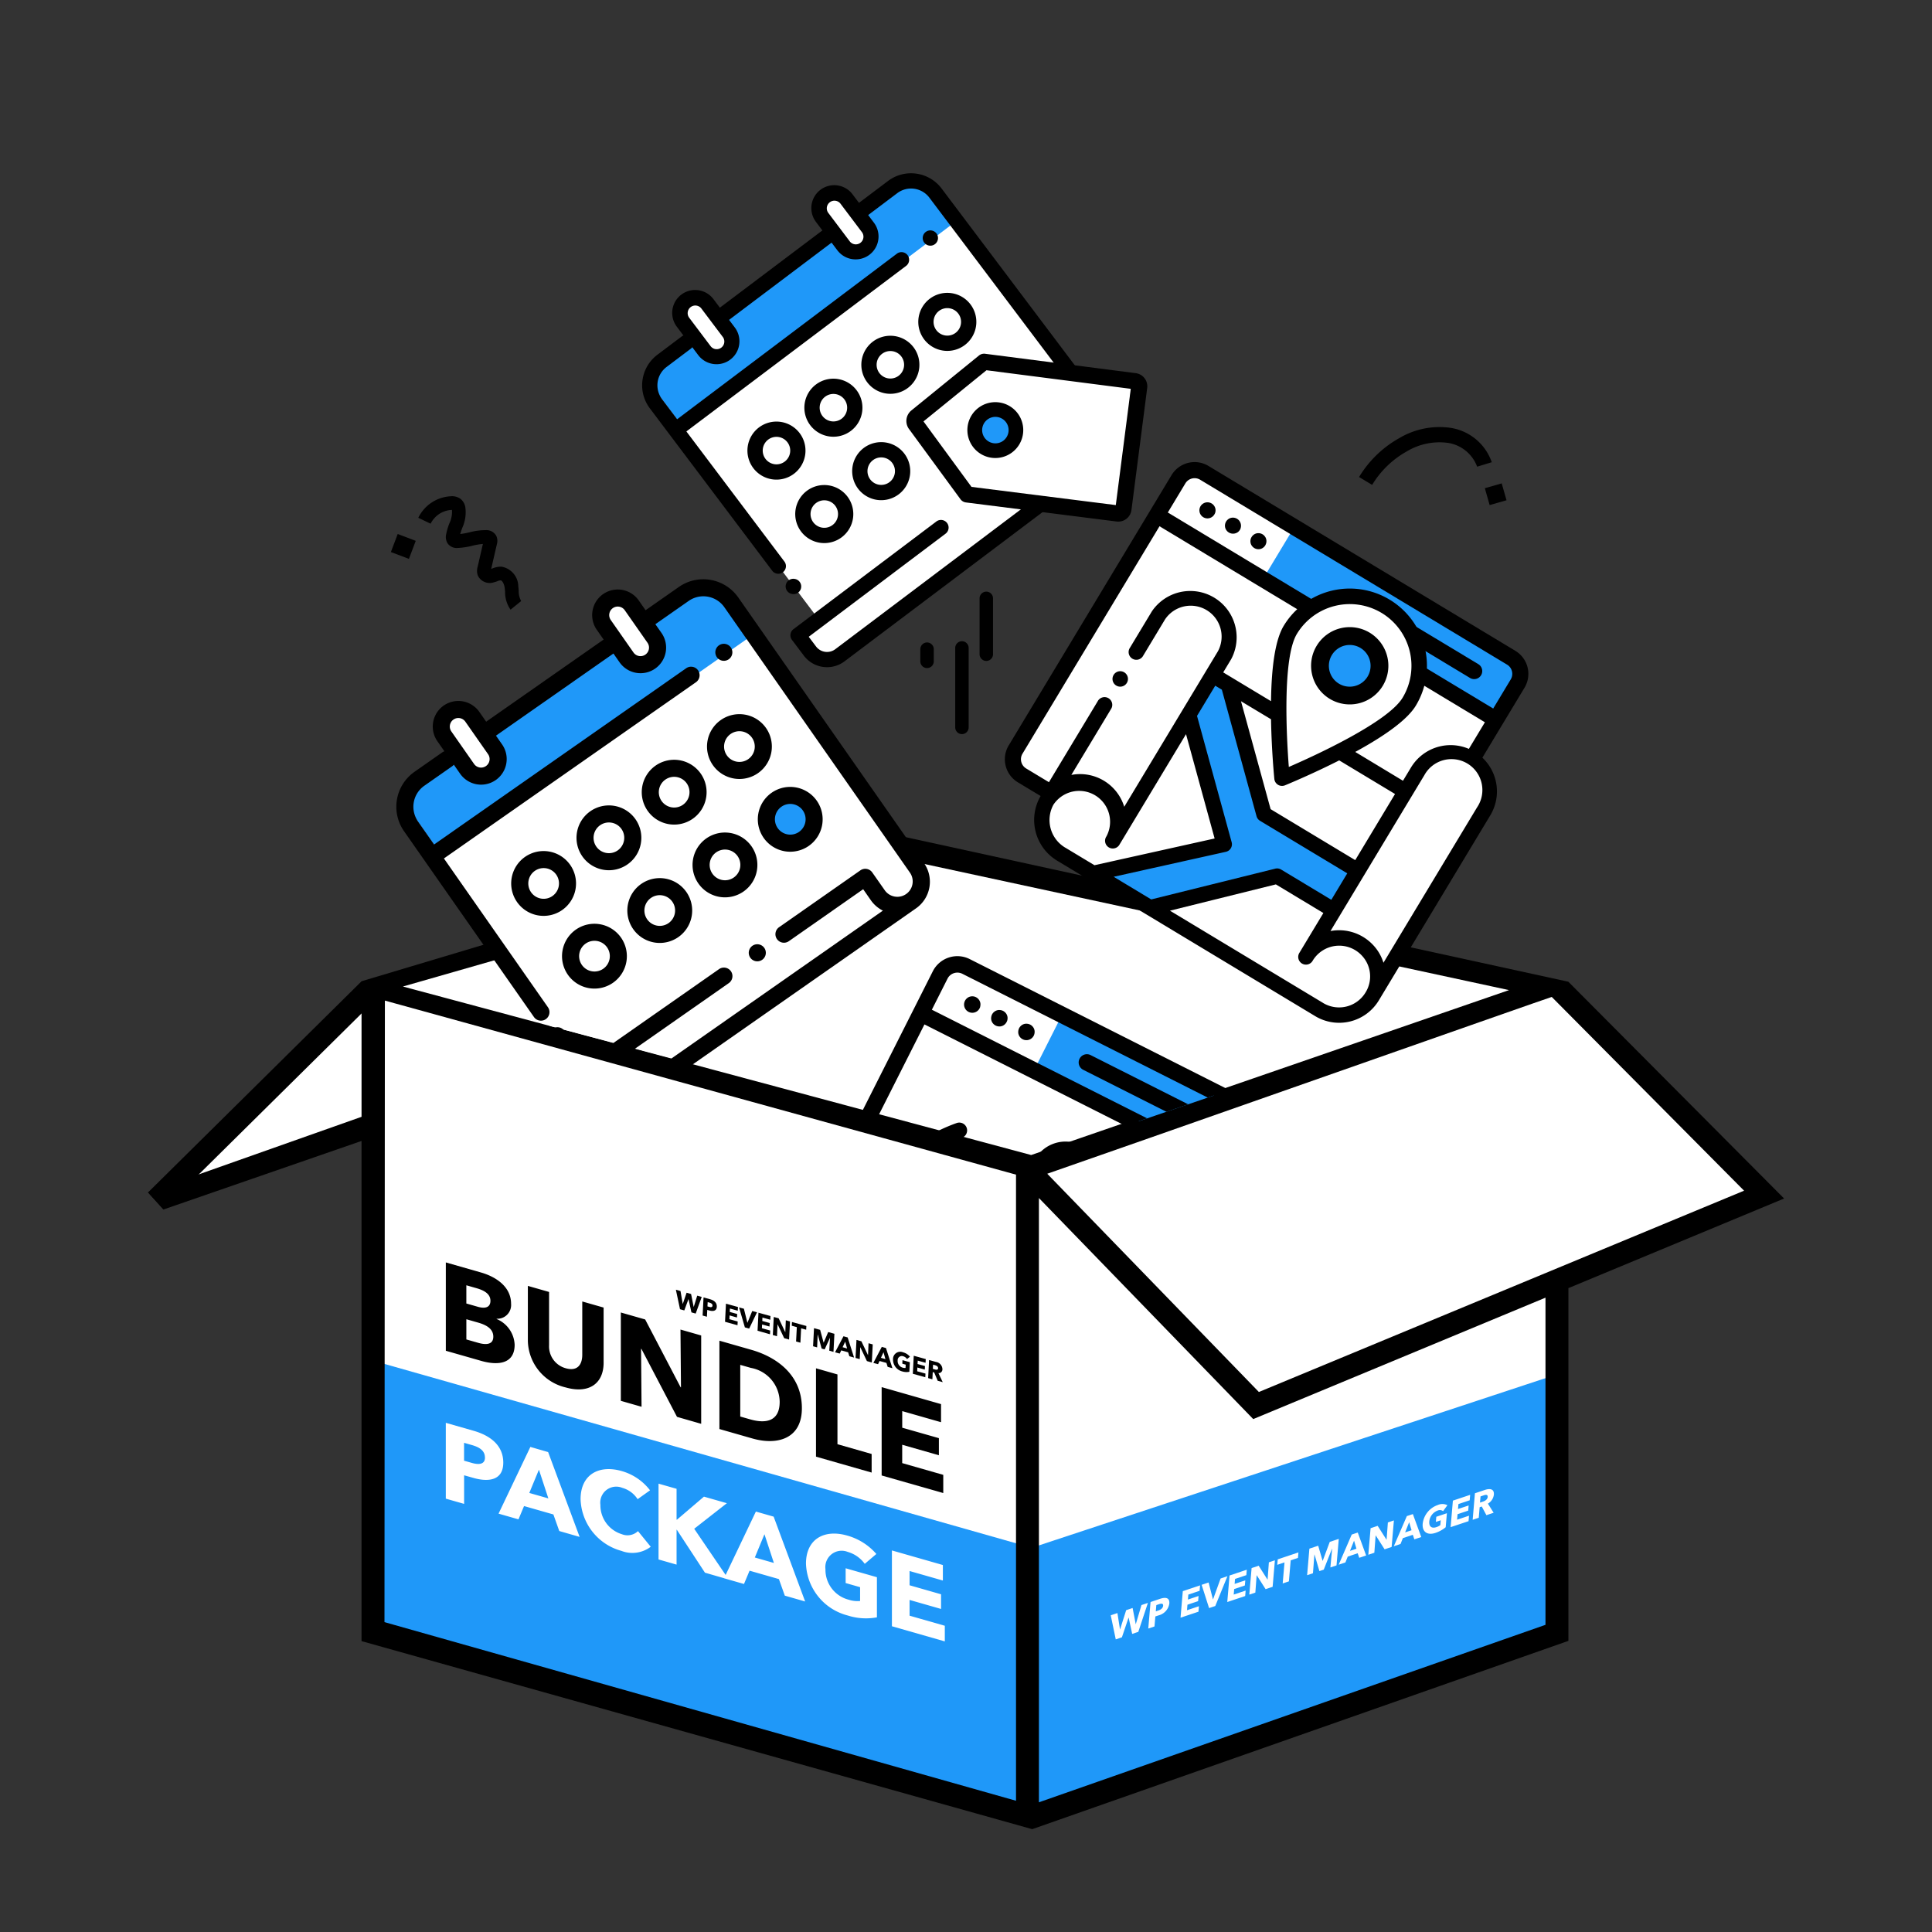
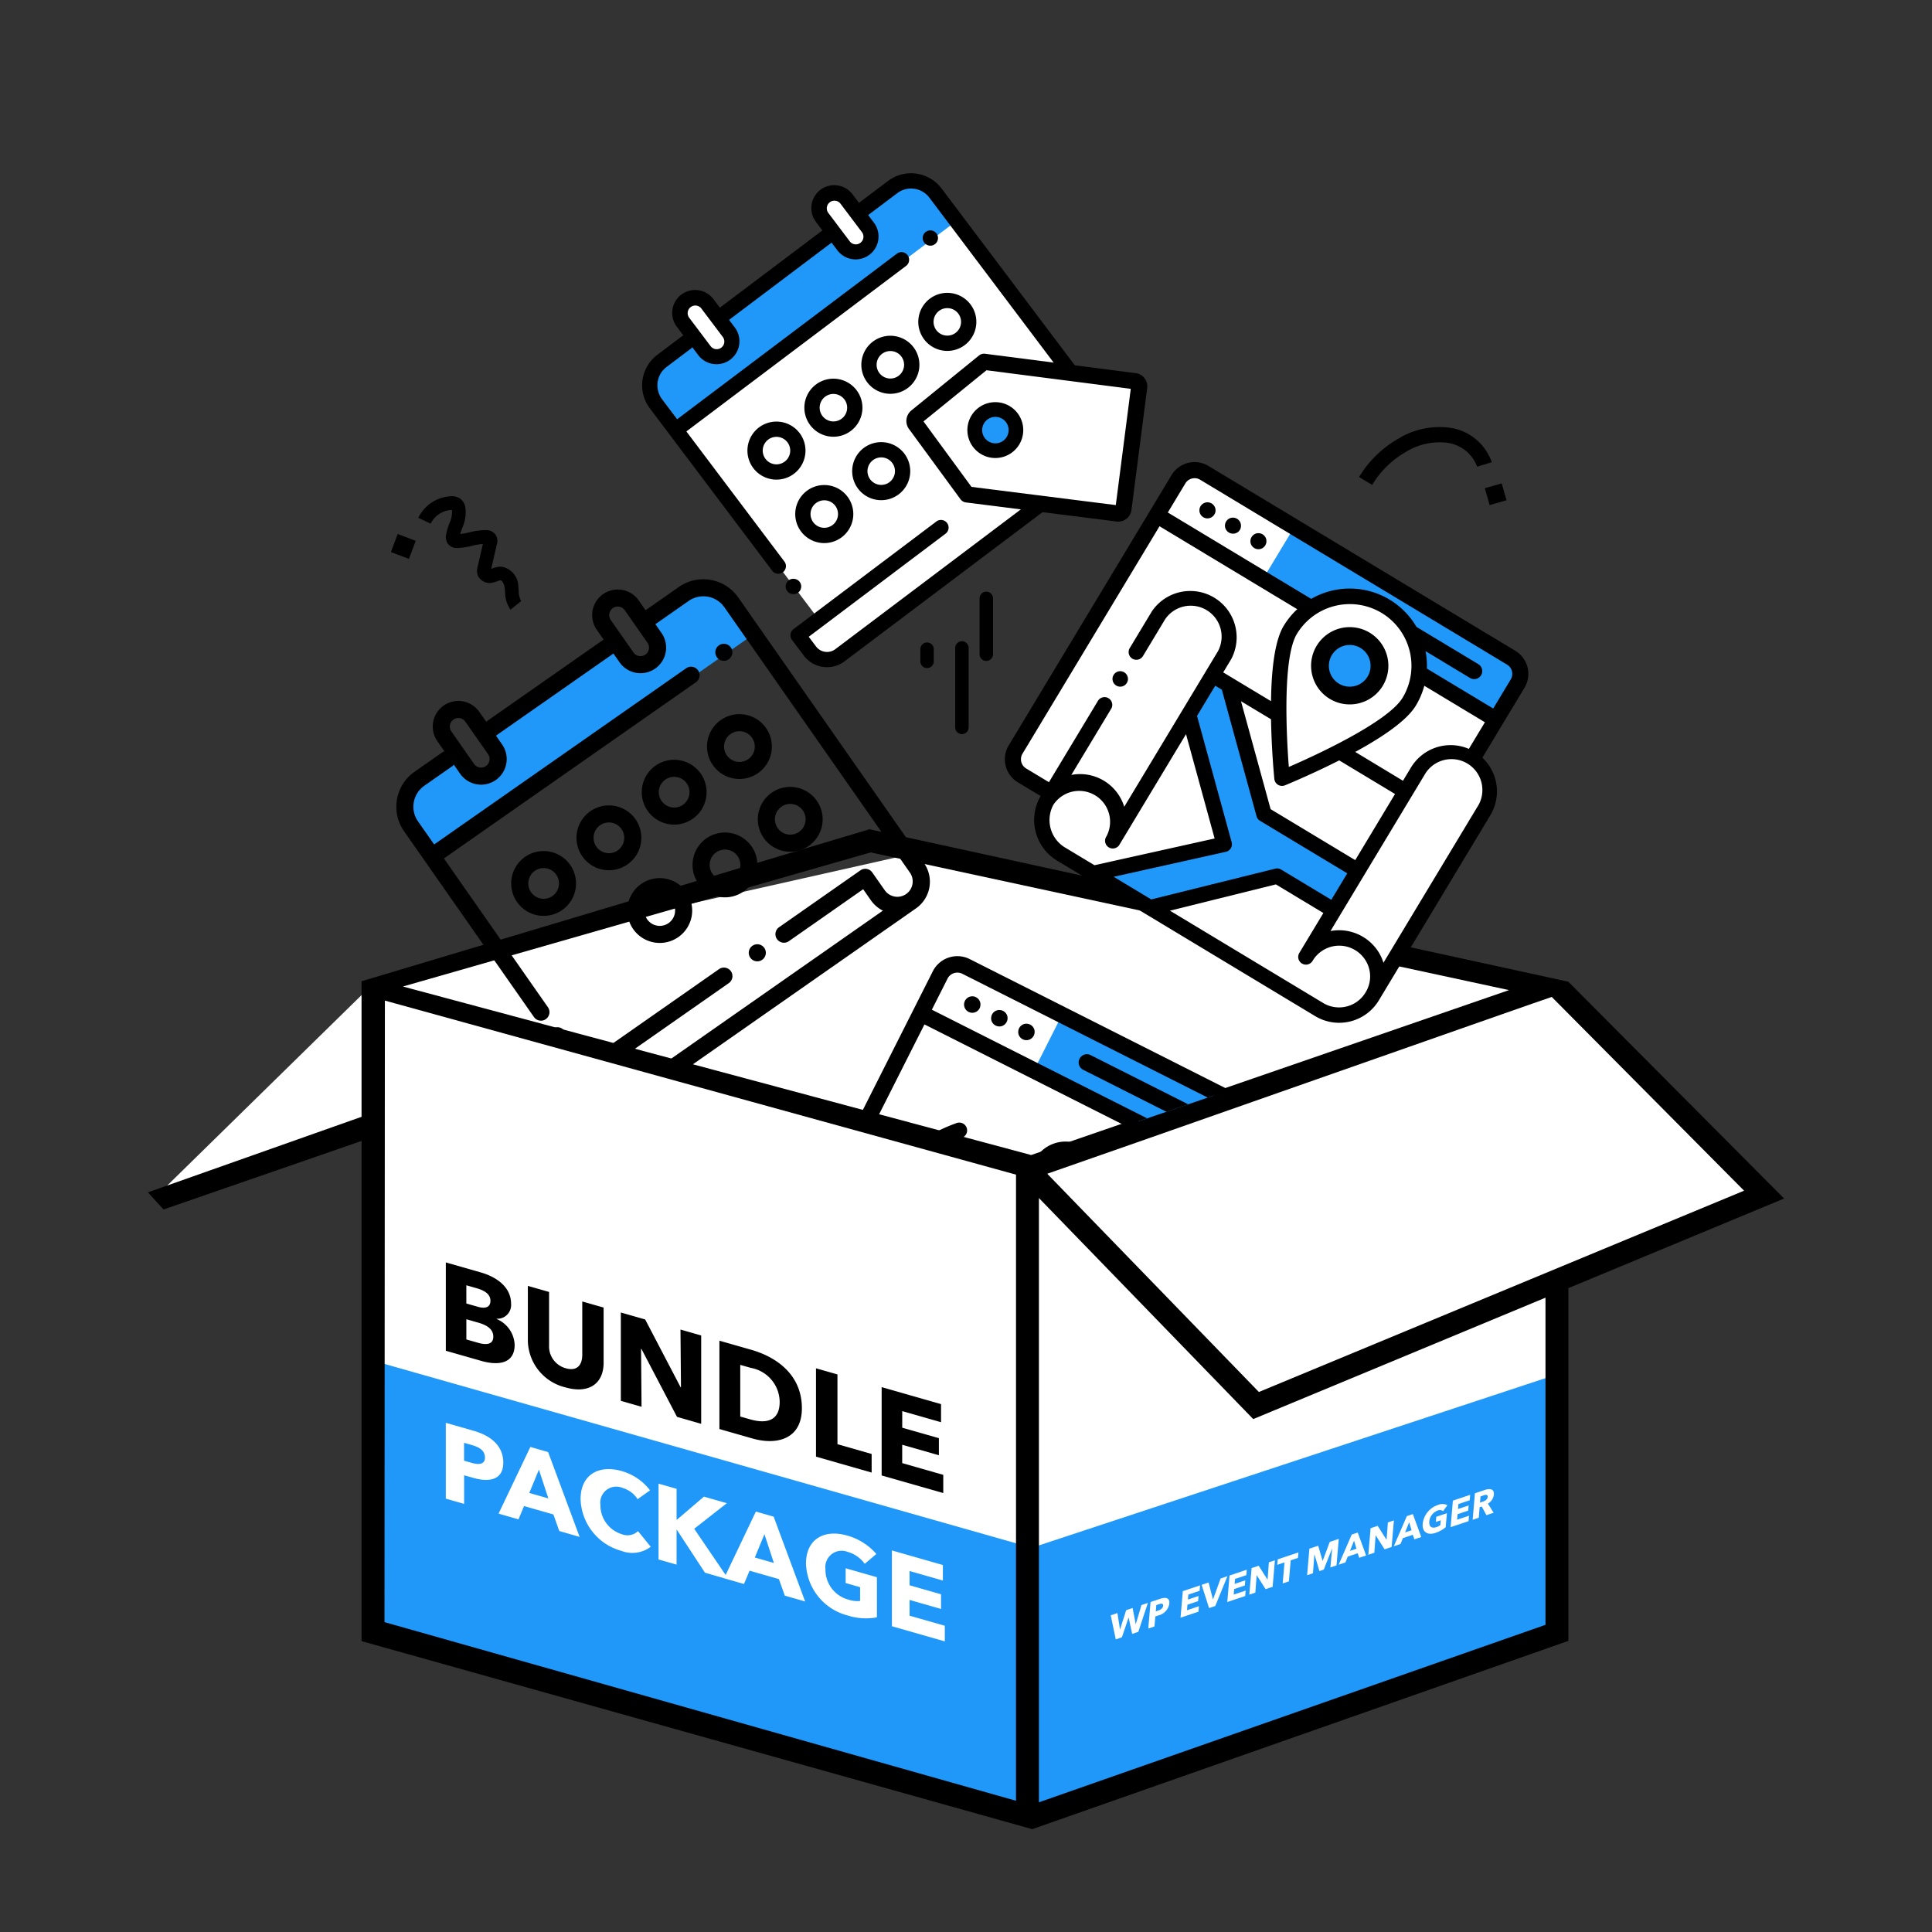
<svg xmlns="http://www.w3.org/2000/svg" id="event-manager-plus" width="150" height="150" viewBox="0 0 150 150">
  <rect x="0" y="0" width="150" height="150" fill="#333333" stroke="none" />
  <rect id="Rectangle_1063" data-name="Rectangle 1063" width="150" height="150" fill="none" />
  <path id="Path_13892" data-name="Path 13892" d="M203.76,637.2l15.573-15.261,12.272-3.862,30.461-6.852,16.01,3.3-5.482-7.786-2.367-1.557-.935-1.432.748-1.807,12.832-20.182,1.744-.124,20.245,12.271L308.6,596.4l.436,1.557L299.006,613.22l.623,5.793,11.9,2.866,16.383,16.133-16.695,6.977.872,8.97v18.063L271.225,686.1l-51.579-13.953.5-40.363-8.223,3.613-8.1,2.491Z" transform="translate(-190.929 -545.006)" fill="#fff" fill-rule="evenodd" />
  <g id="_1792121526672" transform="translate(11.485 33.145)">
    <path id="Path_13893" data-name="Path 13893" d="M469.03,1680.09l49.675,14.107V1714.6L469.03,1700.5Z" transform="translate(-450.979 -1607.429)" fill="#1f98f9" fill-rule="evenodd" />
    <path id="Path_13894" data-name="Path 13894" d="M1313.182,1694.6l-40.7,13.438v20.406l40.7-14.262Z" transform="translate(-1203.827 -1621.026)" fill="#1f98f9" fill-rule="evenodd" />
    <path id="Path_13895" data-name="Path 13895" d="M537.652,1084.077v-25.4l-22.691,9.426-16.639-17.162v46.915Zm15.418-33.706-14.932-15.043c-.006-.028-34.887,12.252-39.17,13.727L515.4,1066Zm-13.639,7.565v27.386l-41.628,14.62-52.072-14.6v-51.232l39.434-11.8,54.267,11.838v.005l16.746,16.825Zm-42.887,39.8v-48.611l-49-13.513-.032,48.256Zm38.277-62.938-49.561-10.691-36.317,10.412,48.778,13.083Z" transform="translate(-429.146 -991.071)" fill-rule="evenodd" />
    <path id="Path_13896" data-name="Path 13896" d="M1560.153,653.22l17.725,10.677-2.242,3.723-17.725-10.678Z" transform="translate(-1471.285 -645.223)" fill="#1f98f9" fill-rule="evenodd" />
    <path id="Path_13897" data-name="Path 13897" d="M1278.467,584.267l-23.831-14.356a2.088,2.088,0,0,0-2.863.71l-12.645,20.99a2.088,2.088,0,0,0,.71,2.863l23.831,14.356a2.087,2.087,0,0,0,2.862-.71l12.645-20.99A2.088,2.088,0,0,0,1278.467,584.267Zm-25.623-13a.837.837,0,0,1,1.147-.285l23.831,14.356a.837.837,0,0,1,.284,1.147l-1.361,2.261-25.263-15.219Zm12.619,36.208a.837.837,0,0,1-1.147.285L1240.484,593.4a.837.837,0,0,1-.285-1.147l10.638-17.659,25.263,15.219-10.638,17.659Z" transform="translate(-1172.298 -566.881)" fill-rule="evenodd" />
    <path id="Path_13898" data-name="Path 13898" d="M1731.928,771.29l-5.147-3.1a.625.625,0,1,0-.645,1.071l5.146,3.1a.625.625,0,0,0,.645-1.071Z" transform="translate(-1628.634 -752.869)" fill-rule="evenodd" />
    <path id="Path_13899" data-name="Path 13899" d="M1511.351,639a.576.576,0,0,0,.03-.118.632.632,0,0,0,.007-.122.622.622,0,0,0-.059-.237.621.621,0,0,0-.145-.2.622.622,0,0,0-.21-.126.582.582,0,0,0-.118-.03.667.667,0,0,0-.122-.007.617.617,0,0,0-.122.018.57.57,0,0,0-.115.041.589.589,0,0,0-.1.062.667.667,0,0,0-.091.082.6.6,0,0,0-.126.21.652.652,0,0,0-.03.118.638.638,0,0,0,.011.243.706.706,0,0,0,.042.116.6.6,0,0,0,.063.1.626.626,0,0,0,.081.091.7.7,0,0,0,.1.073.644.644,0,0,0,.112.053.586.586,0,0,0,.118.03.658.658,0,0,0,.122.007.709.709,0,0,0,.122-.018.654.654,0,0,0,.221-.1.646.646,0,0,0,.09-.081.632.632,0,0,0,.073-.1.643.643,0,0,0,.053-.111Z" transform="translate(-1426.523 -631.115)" fill-rule="evenodd" />
    <path id="Path_13900" data-name="Path 13900" d="M1542.716,657.9a.608.608,0,0,0,.031-.118.627.627,0,0,0,.006-.123.549.549,0,0,0-.018-.121.589.589,0,0,0-.041-.116.634.634,0,0,0-.063-.1.627.627,0,0,0-.082-.091.6.6,0,0,0-.208-.125.651.651,0,0,0-.118-.03.621.621,0,0,0-.123-.006.6.6,0,0,0-.121.018.588.588,0,0,0-.116.041.57.57,0,0,0-.1.063.643.643,0,0,0-.091.082.627.627,0,0,0-.073.1.608.608,0,0,0-.083.23.561.561,0,0,0-.006.122.63.63,0,0,0,.059.237.588.588,0,0,0,.063.1.629.629,0,0,0,.082.091.647.647,0,0,0,.1.073.585.585,0,0,0,.11.052.64.64,0,0,0,.118.03.616.616,0,0,0,.122.006.571.571,0,0,0,.122-.018.585.585,0,0,0,.115-.041.672.672,0,0,0,.1-.062.624.624,0,0,0,.091-.082.668.668,0,0,0,.074-.1A.592.592,0,0,0,1542.716,657.9Z" transform="translate(-1455.913 -648.82)" fill-rule="evenodd" />
    <path id="Path_13901" data-name="Path 13901" d="M1479.983,620.1a.584.584,0,0,0,.03-.118.649.649,0,0,0,.007-.122.6.6,0,0,0-.017-.122.63.63,0,0,0-.4-.437.671.671,0,0,0-.119-.03.6.6,0,0,0-.121-.006.566.566,0,0,0-.122.018.611.611,0,0,0-.116.041.6.6,0,0,0-.105.063.66.66,0,0,0-.091.081.624.624,0,0,0-.144.571.625.625,0,0,0,1.141.172A.608.608,0,0,0,1479.983,620.1Z" transform="translate(-1397.13 -613.41)" fill-rule="evenodd" />
    <path id="Path_13902" data-name="Path 13902" d="M1293.479,736.606l-7.93,13.164-.949,2.563.128,1.5,1.486,1.9,19.705,11.871,2.229.153,2.363-1.643,9.022-14.977-1.382-3.213-1.714-.575-1.975.733L1313,750.514l-5.406-3.257,3.769-2.191,1.623-1.517.8-1.946.19-2.082-1.011-2.062-1.581-1.593-1.841-.628-2.334-.057-1.733.958-1.32,1.356-.865,1.493-.389,5.395-5.1-3.074,1.189-1.938,0-2.7-1.618-1.341-2.31.3Z" transform="translate(-1215.186 -722.022)" fill="#fff" fill-rule="evenodd" />
    <path id="Path_13903" data-name="Path 13903" d="M1359.114,831.19l-1.919,3.186,2.956,10.075-10,2.024,4.618,2.782,9.637-2.391,4.188,2.523,1.812-3.007-7.052-4.248-2.891-10.182Z" transform="translate(-1276.609 -811.986)" fill="#1f98f9" fill-rule="evenodd" />
    <path id="Path_13904" data-name="Path 13904" d="M1308.861,738.288a3.594,3.594,0,0,0-4.935,1.224l-.619,1.026L1299.6,738.3c2.511-1.37,4.094-2.579,4.708-3.6a5.992,5.992,0,1,0-10.265-6.185c-.615,1.021-.944,2.985-.981,5.845l-3.712-2.236.619-1.027a3.6,3.6,0,0,0-6.159-3.71l-1.732,2.875a.6.6,0,0,0,1.027.618l1.731-2.875a2.4,2.4,0,0,1,4.106,2.474l-7.276,12.079a3.588,3.588,0,0,0-4.107-2.473l3.071-5.1a.6.6,0,1,0-1.026-.618l-4.452,7.392a3.694,3.694,0,0,0,1.37,5.023l19.974,12.033a3.6,3.6,0,0,0,4.935-1.224l8.657-14.372a3.6,3.6,0,0,0-1.224-4.935Zm-3.908,1.843a2.4,2.4,0,1,1,4.106,2.473l-7.268,12.064a3.5,3.5,0,0,0-.839-1.415,3.613,3.613,0,0,0-3.274-1.047c.264-.439,6.9-11.46,7.274-12.076ZM1299.6,746.7l-6.57-3.958c-.734-2.674-2.134-7.782-2.3-8.379l2.332,1.4c.042,2.465.255,4.609.257,4.631a.6.6,0,0,0,.823.5c.021-.009,2.016-.823,4.214-1.938l4.334,2.61Zm2.048-19.193a4.8,4.8,0,0,1,1.632,6.58c-1.148,1.906-6.809,4.5-8.836,5.379-.175-2.237-.514-8.438.624-10.326A4.8,4.8,0,0,1,1301.645,727.506Zm-25.471,14.876a2.4,2.4,0,0,1,4.106,2.474.6.6,0,1,0,1.026.618l5.153-8.555,2.221,8.1-9.329,2.075-2.215-1.334a2.488,2.488,0,0,1-.963-3.378Zm13.381,3.671a.6.6,0,0,0,.448-.744l-2.689-9.807,1.414-2.346.513.309c.015.055,2.589,9.444,2.693,9.824a.6.6,0,0,0,.269.355l6.775,4.081-1.237,2.054-3.9-2.35a.6.6,0,0,0-.453-.068l-9.629,2.389-2.918-1.758Zm7.556,11.74-11.9-7.169,8.225-2.041,3.688,2.222-1.855,3.079a.6.6,0,1,0,1.027.619,2.4,2.4,0,0,1,3.8-.41,2.36,2.36,0,0,1,.3,2.883,2.4,2.4,0,0,1-3.29.816ZM1297.111,757.793Z" transform="translate(-1205.865 -713.065)" fill-rule="evenodd" />
    <path id="Path_13905" data-name="Path 13905" d="M1617.9,778.748a3,3,0,1,0-1.02-4.112A3,3,0,0,0,1617.9,778.748Zm2.474-4.106a1.8,1.8,0,0,1-1.856,3.08A1.8,1.8,0,0,1,1620.379,774.642Z" transform="translate(-1526.144 -757.635)" fill-rule="evenodd" />
    <path id="Path_13906" data-name="Path 13906" d="M1633.592,787.433a2.119,2.119,0,1,1-2.909.722A2.119,2.119,0,0,1,1633.592,787.433Z" transform="translate(-1539.191 -770.699)" fill="#1f98f9" stroke="#000" stroke-miterlimit="2.613" stroke-width="1" fill-rule="evenodd" />
    <path id="Path_13907" data-name="Path 13907" d="M1371.795,828.5a.6.6,0,1,0-.2-.822A.6.6,0,0,0,1371.795,828.5ZM1371.795,828.5Z" transform="translate(-1296.619 -808.421)" fill-rule="evenodd" />
-     <path id="Path_13919" data-name="Path 13919" d="M507.77,721.549l1.683-1.177,1.735,2.482,4.5-3.148a1.214,1.214,0,0,1,1.686.3l15.35,21.954a1.215,1.215,0,0,1-.3,1.687L514.038,756.5l-10.082-2.669-11.48-16.419a1.215,1.215,0,0,1,.3-1.686l4.212-2.945-1.663-2.378,1.863-1.3,1.663,2.378,10.655-7.45Z" transform="translate(-472.743 -707.319)" fill="#fff" fill-rule="evenodd" />
    <path id="Path_13920" data-name="Path 13920" d="M496.55,737.245l4.573-3.2,1.063,1.52,1.882-1.316L503,732.732l10.517-7.354,1.04,1.487,1.916-1.339-1.04-1.487,5.033-3.519,2.907,4.158L499.457,741.4Z" transform="translate(-476.765 -708.285)" fill="#1f98f9" fill-rule="evenodd" />
-     <path id="Path_13921" data-name="Path 13921" d="M940.606,975.076a2.206,2.206,0,1,1-.544,3.072A2.206,2.206,0,0,1,940.606,975.076Z" transform="translate(-891.974 -946.439)" fill="#1f98f9" fill-rule="evenodd" />
    <path id="Path_13922" data-name="Path 13922" d="M510.526,714.647l-2.587,1.809-.531-.76a1.987,1.987,0,0,0-3.257,2.277l.531.76-9.119,6.376-.531-.76a1.987,1.987,0,1,0-3.257,2.277l.545.78a.69.69,0,0,0-.159.081L490,729a3.315,3.315,0,0,0-.816,4.611l10.089,14.429a.662.662,0,0,0,1.086-.759l-8.077-11.553,19.569-13.682a.662.662,0,0,0-.759-1.086l-19.57,13.682-1.253-1.791a1.99,1.99,0,0,1,.491-2.767l2.162-1.513a.663.663,0,0,0,.131-.121l.488.7a1.987,1.987,0,1,0,3.257-2.277l-.474-.678,9.12-6.377.474.679a1.987,1.987,0,1,0,3.257-2.278l-.475-.678,2.588-1.809a1.989,1.989,0,0,1,2.767.49l14.422,20.626a1.193,1.193,0,0,1-1.955,1.367l-.982-1.4a.663.663,0,0,0-.923-.163l-6.313,4.414a.662.662,0,1,0,.759,1.086l5.771-4.035.6.862a2.507,2.507,0,0,0,.93.8l-16.49,11.53,1.677.444L528.939,739.6a2.52,2.52,0,0,0,.621-3.506l-14.422-20.626A3.315,3.315,0,0,0,510.526,714.647Zm-3.493,35.911,7.368-5.151a.662.662,0,1,0-.759-1.086l-5.424,3.792-2.861,2ZM495.71,727.632a.662.662,0,0,1-1.086.759l-1.764-2.524a.662.662,0,1,1,1.086-.759Zm12.377-8.653a.662.662,0,1,1-1.086.759l-1.765-2.524a.662.662,0,1,1,1.086-.759Z" transform="translate(-469.302 -702.223)" fill-rule="evenodd" />
    <path id="Path_13923" data-name="Path 13923" d="M882.67,793.643a.661.661,0,1,0,.428.273A.668.668,0,0,0,882.67,793.643Z" transform="translate(-837.841 -776.794)" fill-rule="evenodd" />
    <path id="Path_13924" data-name="Path 13924" d="M923.935,1164.084a.663.663,0,1,0,.427.273A.668.668,0,0,0,923.935,1164.084Z" transform="translate(-876.507 -1123.907)" fill-rule="evenodd" />
    <path id="Path_13925" data-name="Path 13925" d="M774.513,1082.983a2.517,2.517,0,1,0,3.505.62A2.52,2.52,0,0,0,774.513,1082.983Zm2.125,3.04a1.192,1.192,0,1,1,.294-1.66A1.193,1.193,0,0,1,776.638,1086.023Z" transform="translate(-736.217 -1047.498)" fill-rule="evenodd" />
    <path id="Path_13926" data-name="Path 13926" d="M854.963,1026.733a2.517,2.517,0,1,0,3.5.62A2.52,2.52,0,0,0,854.963,1026.733Zm2.126,3.04a1.192,1.192,0,1,1,.293-1.66A1.194,1.194,0,0,1,857.089,1029.773Z" transform="translate(-811.601 -994.79)" fill-rule="evenodd" />
    <path id="Path_13927" data-name="Path 13927" d="M935.421,970.483a2.517,2.517,0,1,0,3.5.62A2.52,2.52,0,0,0,935.421,970.483Zm2.125,3.04a1.192,1.192,0,1,1,.294-1.661A1.193,1.193,0,0,1,937.546,973.522Z" transform="translate(-886.992 -942.082)" fill-rule="evenodd" />
    <path id="Path_13928" data-name="Path 13928" d="M631.381,1049.586a2.517,2.517,0,1,0,3.5.621A2.521,2.521,0,0,0,631.381,1049.586Zm2.125,3.041a1.192,1.192,0,1,1,.293-1.661A1.194,1.194,0,0,1,633.506,1052.626Z" transform="translate(-602.099 -1016.205)" fill-rule="evenodd" />
    <path id="Path_13929" data-name="Path 13929" d="M792.283,937.083a2.517,2.517,0,1,0,3.505.62A2.52,2.52,0,0,0,792.283,937.083Zm2.125,3.04a1.192,1.192,0,1,1,.294-1.66A1.193,1.193,0,0,1,794.408,940.122Z" transform="translate(-752.868 -910.786)" fill-rule="evenodd" />
    <path id="Path_13930" data-name="Path 13930" d="M872.741,880.833a2.517,2.517,0,1,0,3.505.62A2.52,2.52,0,0,0,872.741,880.833Zm2.125,3.04a1.192,1.192,0,1,1,.294-1.66A1.194,1.194,0,0,1,874.866,883.873Z" transform="translate(-828.259 -858.078)" fill-rule="evenodd" />
    <path id="Path_13931" data-name="Path 13931" d="M711.833,993.336a2.517,2.517,0,1,0,3.505.62A2.52,2.52,0,0,0,711.833,993.336Zm2.125,3.04a1.192,1.192,0,1,1,.294-1.66A1.193,1.193,0,0,1,713.958,996.375Z" transform="translate(-677.484 -963.496)" fill-rule="evenodd" />
    <path id="Path_13932" data-name="Path 13932" d="M682.8,1266.382a.663.663,0,0,0-.418.064l.858.227-.012-.018A.668.668,0,0,0,682.8,1266.382Z" transform="translate(-650.892 -1219.764)" fill-rule="evenodd" />
-     <path id="Path_13933" data-name="Path 13933" d="M694.063,1139.233a2.517,2.517,0,1,0,3.5.621A2.52,2.52,0,0,0,694.063,1139.233Zm2.125,3.04a1.192,1.192,0,1,1,.293-1.66A1.193,1.193,0,0,1,696.188,1142.273Z" transform="translate(-660.834 -1100.206)" fill-rule="evenodd" />
    <path id="Path_13934" data-name="Path 13934" d="M1277.584,1254.9l11.927,6.018-5.881,2.015-8.051-4.062Z" transform="translate(-1206.735 -1209.014)" fill="#1f98f9" fill-rule="evenodd" />
    <path id="Path_13935" data-name="Path 13935" d="M1091.711,1189.152l-20.167-10.175a2.136,2.136,0,0,0-2.866.944l-5.467,10.836,1.263.334,3.554-7.042,15.6,7.871,1.691-.579-16.716-8.434,1.216-2.411a.857.857,0,0,1,1.149-.379l19.053,9.613Z" transform="translate(-1007.739 -1137.658)" fill-rule="evenodd" />
    <path id="Path_13936" data-name="Path 13936" d="M1338.353,1303.5l-7.577-3.822a.639.639,0,1,0-.576,1.141l6.462,3.261Z" transform="translate(-1257.586 -1250.906)" fill-rule="evenodd" />
    <path id="Path_13937" data-name="Path 13937" d="M1223.148,1245.952a.7.7,0,0,0,.021-.123.646.646,0,0,0,0-.125.626.626,0,0,0-.027-.123.639.639,0,0,0-.051-.115.656.656,0,0,0-.072-.1.663.663,0,0,0-.09-.086.638.638,0,0,0-.346-.134.7.7,0,0,0-.126,0,.622.622,0,0,0-.123.027.614.614,0,0,0-.114.051.651.651,0,0,0-.189.162.6.6,0,0,0-.067.106.612.612,0,0,0-.045.118.656.656,0,0,0-.021.123.626.626,0,0,0,0,.125.581.581,0,0,0,.027.123.625.625,0,0,0,.051.115.66.66,0,0,0,.072.1.645.645,0,0,0,.091.086.635.635,0,0,0,.223.113.677.677,0,0,0,.123.021.7.7,0,0,0,.125,0,.747.747,0,0,0,.123-.028.651.651,0,0,0,.114-.051.627.627,0,0,0,.1-.072.655.655,0,0,0,.087-.091.7.7,0,0,0,.067-.106A.693.693,0,0,0,1223.148,1245.952Z" transform="translate(-1156.429 -1199.871)" fill-rule="evenodd" />
    <path id="Path_13938" data-name="Path 13938" d="M1256.6,1262.83a.6.6,0,0,0,.021-.124.657.657,0,0,0,0-.125.628.628,0,0,0-.027-.122.651.651,0,0,0-.051-.115.687.687,0,0,0-.072-.1.641.641,0,0,0-.09-.086.635.635,0,0,0-.223-.112.642.642,0,0,0-.123-.021.649.649,0,0,0-.125,0,.666.666,0,0,0-.123.027.7.7,0,0,0-.115.051.584.584,0,0,0-.1.073.614.614,0,0,0-.086.09.636.636,0,0,0-.068.106.7.7,0,0,0-.044.118.606.606,0,0,0-.021.123.583.583,0,0,0,0,.125.562.562,0,0,0,.027.123.608.608,0,0,0,.05.115.66.66,0,0,0,.163.188.655.655,0,0,0,.106.067.689.689,0,0,0,.117.045.64.64,0,0,0,.248.018.594.594,0,0,0,.123-.028.6.6,0,0,0,.115-.05.647.647,0,0,0,.1-.072.622.622,0,0,0,.087-.091.656.656,0,0,0,.067-.105A.6.6,0,0,0,1256.6,1262.83Z" transform="translate(-1187.78 -1215.686)" fill-rule="evenodd" />
    <path id="Path_13939" data-name="Path 13939" d="M1189.7,1229.073a.685.685,0,0,0,.021-.124.635.635,0,0,0,0-.125.577.577,0,0,0-.027-.123.644.644,0,0,0-.436-.416.676.676,0,0,0-.123-.021.67.67,0,0,0-.247.03.674.674,0,0,0-.115.051.686.686,0,0,0-.1.072.649.649,0,0,0-.086.09.606.606,0,0,0-.067.106.639.639,0,1,0,1.186.459Z" transform="translate(-1125.086 -1184.054)" fill-rule="evenodd" />
    <path id="Path_13940" data-name="Path 13940" d="M1281.532,1407.46a2.739,2.739,0,0,0-2.972,1.018Z" transform="translate(-1209.528 -1351.867)" fill-rule="evenodd" />
    <path id="Path_13941" data-name="Path 13941" d="M1158.806,1384.344a.607.607,0,0,0-.775-.37,13.175,13.175,0,0,0-1.441.61l1.914.506A.606.606,0,0,0,1158.806,1384.344Z" transform="translate(-1095.239 -1329.927)" fill-rule="evenodd" />
    <path id="Path_13942" data-name="Path 13942" d="M1178.172,790.45h0a.523.523,0,0,1,.521.522v6.169a.523.523,0,0,1-.521.521h0a.523.523,0,0,1-.522-.521v-6.169A.524.524,0,0,1,1178.172,790.45Z" transform="translate(-1114.972 -773.811)" fill-rule="evenodd" />
    <path id="Path_13943" data-name="Path 13943" d="M1208.212,729.32h0a.523.523,0,0,1,.522.521v4.339a.523.523,0,0,1-.522.521h0a.524.524,0,0,1-.522-.521v-4.339A.524.524,0,0,1,1208.212,729.32Z" transform="translate(-1143.121 -716.531)" fill-rule="evenodd" />
    <path id="Path_13944" data-name="Path 13944" d="M1135.162,792h0a.523.523,0,0,1,.522.522v.946a.523.523,0,0,1-.522.521h0a.523.523,0,0,1-.522-.521v-.946A.524.524,0,0,1,1135.162,792Z" transform="translate(-1074.671 -775.264)" fill-rule="evenodd" />
    <path id="Path_13945" data-name="Path 13945" d="M519.349,612.562a1.051,1.051,0,0,0-.373-.634,1.122,1.122,0,0,0-.753-.2A2.97,2.97,0,0,0,515.7,613.4l.958.457a1.925,1.925,0,0,1,1.611-1.067h.044a2.021,2.021,0,0,1-.2,1.04,5.039,5.039,0,0,0-.254.873.921.921,0,0,0,.139.713.874.874,0,0,0,.785.325,5.719,5.719,0,0,0,1.115-.172,5.083,5.083,0,0,1,.818-.138l-.408,1.773a1.1,1.1,0,0,0,.013.678,1.025,1.025,0,0,0,1.239.53c.093-.023.185-.054.275-.086a.654.654,0,0,1,.261-.069c.113.005.275.27.315.6.011.094.02.189.027.286a2.37,2.37,0,0,0,.425,1.39l.824-.669a1.573,1.573,0,0,1-.191-.807c-.009-.109-.018-.219-.031-.326a1.571,1.571,0,0,0-1.315-1.538,1.72,1.72,0,0,0-.663.127c-.042.015-.083.03-.126.044l.441-1.914a.919.919,0,0,0-.04-.632.867.867,0,0,0-.826-.46,4.976,4.976,0,0,0-1.269.171,5.866,5.866,0,0,1-.712.13c.042-.152.1-.31.158-.474a2.9,2.9,0,0,0,.237-1.625ZM519.349,612.562Z" transform="translate(-494.709 -606.343)" fill-rule="evenodd" />
    <path id="Path_13946" data-name="Path 13946" d="M1685.793,528.971l-1.133.345a2.881,2.881,0,0,0-2.281-1.85,4.935,4.935,0,0,0-3.2.675,7.283,7.283,0,0,0-2.67,2.589l-1.015-.611a8.465,8.465,0,0,1,3.106-3.011,6.112,6.112,0,0,1,3.987-.809,4.033,4.033,0,0,1,3.209,2.672ZM1685.793,528.971Z" transform="translate(-1581.461 -526.228)" fill-rule="evenodd" />
    <path id="Path_13947" data-name="Path 13947" d="M1831.89,595.86l.374,1.31-1.31.374-.374-1.31ZM1831.89,595.86Z" transform="translate(-1726.783 -591.475)" fill-rule="evenodd" />
    <path id="Path_13948" data-name="Path 13948" d="M482.46,658.28l1.4.53-.53,1.4-1.4-.53ZM482.46,658.28Z" transform="translate(-463.067 -649.964)" fill-rule="evenodd" />
-     <path id="Path_13949" data-name="Path 13949" d="M182.5,1226.114l16.579-16.394,1.194,1.318-16.579,16.394Z" transform="translate(-182.492 -1166.679)" fill-rule="evenodd" />
    <path id="Path_13950" data-name="Path 13950" d="M182.38,1378.993l17.289-6.113.5,1.706-16.579,5.738Z" transform="translate(-182.38 -1319.565)" fill-rule="evenodd" />
    <path id="Path_13951" data-name="Path 13951" d="M554.908,1562.8a2.269,2.269,0,0,0-1.4-2v-.019a1.069,1.069,0,0,0,1.123-1.161c0-1.386-1.269-2.126-2.334-2.431l-2.732-.782v6.859l2.732.781C553.6,1564.425,554.908,1564.3,554.908,1562.8Zm-1.88-3.415c0,.484-.358.644-.979.466l-.891-.255v-1.414l.814.233C552.67,1558.618,553.028,1558.923,553.028,1559.388Zm.223,2.786c0,.669-.64.631-1.162.482l-.93-.266v-1.569l.92.263C552.786,1561.286,553.251,1561.6,553.251,1562.174Zm8.564,2.014v-4.273l-1.657-.473v4.137c0,.736-.349,1.315-1.288,1.046a1.757,1.757,0,0,1-1.289-1.783V1558.7l-1.647-.471v4.273a3.8,3.8,0,0,0,2.926,3.608C560.653,1566.626,561.816,1565.835,561.816,1564.188Zm7.576,4.753v-6.859l-1.608-.46.039,4.487-.029-.008-2.751-5.263-1.889-.54v6.859l1.608.46-.038-4.5.029.008,2.761,5.275Zm7.818-1.212c0-2.6-1.976-3.976-3.923-4.533l-2.48-.709v6.859l2.558.732C575.253,1570.618,577.209,1570.141,577.209,1567.729Zm-1.724-.494c0,1.531-1.094,1.7-2.276,1.364l-.785-.224v-4.011l.823.235A2.712,2.712,0,0,1,575.485,1567.235Zm7.14,5.491v-1.443l-2.654-.76v-5.416l-1.666-.476v6.859Zm5.561,1.59V1572.9l-3.188-.912v-1.424l2.848.814v-1.327L585,1569.24v-1.289l3.013.862v-1.405l-4.611-1.319v6.859Z" transform="translate(-526.436 -1491.538)" />
    <path id="Path_13952" data-name="Path 13952" d="M554.025,1757.21c0-1.347-1.014-2.1-2.3-2.471l-2.162-.618v5.887l1.422.406v-2.22l.707.2C552.919,1758.747,554.025,1758.573,554.025,1757.21Zm-1.421-.4c0,.557-.491.574-1.023.422l-.6-.171v-1.388l.624.178C552.113,1756,552.6,1756.246,552.6,1756.812Zm7.349,6.167-2.445-6.585-1.38-.4-2.469,5.18,1.546.443.433-1.032,2.278.652.457,1.287Zm-2.428-2.989-1.48-.423.748-1.806Zm7.948,3.754-.989-1.214a1.179,1.179,0,0,1-1.247.242,2.353,2.353,0,0,1-1.671-2.282,1.241,1.241,0,0,1,1.7-1.319,2.088,2.088,0,0,1,1.189.88l.965-.688a4.213,4.213,0,0,0-2.2-1.495c-1.8-.514-3.193.292-3.193,2.18a4.3,4.3,0,0,0,3.168,4.016A2.363,2.363,0,0,0,565.474,1763.743Zm6.061,2.549-2.685-3.945,2.536-1.985-1.78-.509-2.1,1.793-.025-.008v-2.394l-1.4-.4v5.886l1.4.4v-2.71l.017,0,2.186,3.336Zm5.928,1.7-2.445-6.586-1.38-.395-2.47,5.18,1.547.443.433-1.032,2.278.652.458,1.286ZM575.035,1765l-1.48-.423.748-1.806Zm8,4.225v-3.118l-2.428-.694v1.147l1.122.321v1.072a2.2,2.2,0,0,1-.89-.1,2.4,2.4,0,0,1-1.8-2.368,1.27,1.27,0,0,1,1.729-1.343,2.473,2.473,0,0,1,1.322.927l.9-.766a4.646,4.646,0,0,0-2.27-1.431c-1.8-.514-3.193.292-3.193,2.179a4.31,4.31,0,0,0,3.234,4.026A4.637,4.637,0,0,0,583.033,1769.223Zm5.271,1.865v-1.214l-2.736-.782v-1.222l2.445.7v-1.139l-2.445-.7v-1.106l2.586.739v-1.205l-3.957-1.132v5.886Z" transform="translate(-526.436 -1676.798)" fill="#fff" />
-     <path id="Path_13953" data-name="Path 13953" d="M835.276,1590.617l-.348-.1-.271.873-.006,0-.2-1-.349-.1-.295.867-.006,0-.171-1-.36-.1.321,1.514.333.093.323-.875h.006l.225,1.027.331.092Zm1.171.764c.016-.322-.217-.5-.52-.584l-.509-.141-.072,1.405.334.093.027-.53.167.046C836.164,1591.751,836.43,1591.706,836.447,1591.381Zm-.334-.091c-.007.133-.125.139-.25.1l-.141-.039.017-.331.147.04C836,1591.1,836.119,1591.155,836.112,1591.29Zm1.942,1.524.014-.29-.644-.179.015-.292.575.16.014-.272-.576-.16.014-.264.608.169.015-.288-.931-.258-.073,1.406Zm1.514-1.005-.37-.1-.371.907-.008,0-.269-1.085-.376-.1.452,1.55.334.093Zm1.008,1.705.015-.29-.643-.178.015-.292.575.16.014-.272-.575-.16.013-.264.609.169.014-.288-.931-.258-.072,1.4Zm1.482.411.072-1.406-.325-.09-.04.919h-.006l-.509-1.071-.381-.106-.073,1.406.325.09.04-.921.006,0,.511,1.074Zm1.327-.763.015-.29-1.118-.31-.015.29.392.109-.058,1.115.335.093.057-1.116Zm2.12,1.72.072-1.405-.483-.134-.348.817-.008,0-.269-.988-.475-.132-.073,1.406.315.087.043-1h.006l.3,1.092.234.066.412-.895.006,0-.059.992Zm1.6.443-.5-1.565-.324-.09-.654,1.244.363.1.117-.248.536.149.094.305Zm-.543-.706-.348-.1.2-.433Zm1.919,1.088.072-1.405-.325-.09-.04.919-.006,0-.509-1.071-.382-.106-.073,1.4.325.09.04-.921h.006l.511,1.074Zm1.6.443-.5-1.566-.325-.09-.654,1.244.364.1.116-.248.536.149.093.306Zm-.543-.707-.348-.1.2-.433.147.53Zm1.858.985.038-.745-.571-.158-.014.274.264.074-.013.256a.522.522,0,0,1-.212-.02.53.53,0,0,1-.4-.56.323.323,0,0,1,.43-.326.543.543,0,0,1,.3.217l.224-.185a1.017,1.017,0,0,0-.524-.335.564.564,0,0,0-.79.53.951.951,0,0,0,.723.952A1.1,1.1,0,0,0,851.391,1596.429Zm1.237.429.015-.29-.644-.179.015-.292.575.16.015-.272-.576-.16.014-.264.608.169.015-.288-.932-.258-.072,1.4.967.268Zm1.354.376-.331-.7a.292.292,0,0,0,.307-.3.589.589,0,0,0-.508-.572l-.528-.147-.072,1.406.329.091.028-.558.114.031.27.641Zm-.355-1.087c-.008.143-.144.134-.252.1l-.159-.044.017-.327.178.05C853.511,1595.957,853.633,1596.016,853.627,1596.147Z" transform="translate(-792.28 -1523.068)" />
    <path id="Path_13954" data-name="Path 13954" d="M1372.265,1844.693l-.5.168-.439,1.478-.008,0-.24-1.25-.5.168-.472,1.489-.008,0-.2-1.265-.518.174.389,1.87.478-.161.514-1.525.009,0,.274,1.261.476-.16Zm1.663.058c.04-.472-.289-.52-.725-.373l-.732.246-.177,2.059.482-.161.067-.777.239-.08A1.12,1.12,0,0,0,1373.928,1844.751Zm-.482.164c-.016.195-.188.306-.368.366l-.2.068.042-.486.211-.071C1373.3,1844.736,1373.464,1844.718,1373.447,1844.916Zm2.744.461.036-.424-.926.31.036-.428.828-.278.035-.4-.828.278.033-.387.875-.293.036-.422-1.34.449-.177,2.06Zm2.251-2.755-.532.178-.584,1.615-.011,0-.337-1.306-.54.181.578,1.807.481-.161Zm1.377,1.539.036-.425-.926.311.036-.427.828-.278.034-.4-.828.278.033-.387.876-.294.036-.422-1.34.45-.176,2.059Zm2.131-.715.176-2.06-.467.157-.1,1.34-.009,0-.684-1.076-.549.184-.177,2.059.468-.156.1-1.344.009,0,.687,1.078.546-.183Zm1.967-2.247.036-.425-1.607.539-.037.425.563-.189-.141,1.635.482-.162.14-1.635Zm2.993.584.176-2.059-.7.233-.547,1.466-.011,0-.34-1.169-.684.229-.176,2.06.453-.152.113-1.454.009,0,.379,1.288.337-.113.643-1.631.009,0-.137,1.461Zm2.3-.77-.651-1.782-.468.157-1.013,2.34.523-.176.181-.453.772-.259.12.353Zm-.753-.527-.5.168.314-.792Zm2.732-.136.176-2.06-.467.157-.1,1.34-.008,0-.685-1.076-.549.185-.176,2.06.467-.157.1-1.343.009,0,.687,1.078Zm2.3-.77-.651-1.782-.467.156-1.013,2.341.523-.176.181-.453.772-.259.119.352Zm-.753-.528-.5.168.314-.792Zm2.65-.23.094-1.091-.823.276-.034.4.38-.127-.032.375a1.083,1.083,0,0,1-.306.156c-.391.131-.585-.067-.552-.445a1.006,1.006,0,0,1,.641-.839.425.425,0,0,1,.431.042l.335-.46a.872.872,0,0,0-.745-.016,1.749,1.749,0,0,0-1.174,1.445c-.056.648.366.931,1,.718a2.475,2.475,0,0,0,.783-.436Zm1.775-.473.036-.425-.926.31.036-.427.828-.278.034-.4-.827.277.033-.386.875-.294.036-.422-1.341.449-.176,2.06Zm1.948-.654-.445-.707a.941.941,0,0,0,.462-.695c.04-.471-.327-.495-.71-.366l-.76.255-.176,2.06.473-.159.07-.818.164-.055.36.673Zm-.46-1.233c-.018.209-.215.316-.37.367l-.228.077.041-.481.256-.085C1398.486,1836.29,1398.66,1836.268,1398.644,1836.46Z" transform="translate(-1294.627 -1753.389)" fill="#fff" />
  </g>
  <g id="_1792531002544" transform="matrix(0.799, -0.602, 0.602, 0.799, 45.494, 28.453)">
    <path id="Path_5898" data-name="Path 5898" d="M1.084,25.674h.911V3.644A1.087,1.087,0,0,1,3.078,2.56H7.623V.988A.992.992,0,0,1,8.611,0h0A.992.992,0,0,1,9.6.988V2.56H21.213v-1.5A.989.989,0,0,1,22.2.076h0a.99.99,0,0,1,.988.987v1.5H27.9a1.087,1.087,0,0,1,1.084,1.084V28.014A1.087,1.087,0,0,1,27.9,29.1H3.078a1.071,1.071,0,0,1-.343-.056H1.084A1.087,1.087,0,0,1,0,27.957v-1.2a1.087,1.087,0,0,1,1.084-1.084Z" transform="translate(0.617 0.69)" fill="#fff" fill-rule="evenodd" />
    <path id="Path_5899" data-name="Path 5899" d="M0,0H4.995V1.662H7.049V0H18.537V1.626H20.63V0h5.5V4.542H0Z" transform="translate(3.181 3.742)" fill="#1f98f9" fill-rule="evenodd" />
    <path id="Path_5900" data-name="Path 5900" d="M27.391,2.609H24.564V1.778a1.778,1.778,0,0,0-3.556,0v.831H11.047V1.778a1.779,1.779,0,0,0-3.558,0V2.63a.647.647,0,0,0-.157-.021H4.969A2.967,2.967,0,0,0,2.005,5.573V21.334a.593.593,0,1,0,1.185,0V8.716H24.564a.594.594,0,0,0,0-1.187H3.191V5.573A1.78,1.78,0,0,1,4.969,3.795H7.332a.579.579,0,0,0,.157-.022v.763a1.779,1.779,0,1,0,3.558,0V3.795h9.961v.741a1.778,1.778,0,1,0,3.556,0V3.795h2.827A1.78,1.78,0,0,1,29.17,5.573V28.1a1.068,1.068,0,0,1-2.136,0V26.568a.593.593,0,0,0-.593-.593h-6.9a.593.593,0,1,0,0,1.185h6.3V28.1a2.242,2.242,0,0,0,.27,1.068H2.252A1.067,1.067,0,0,1,1.185,28.1v-.942H14.456a.593.593,0,1,0,0-1.185H.593A.593.593,0,0,0,0,26.568V28.1a2.255,2.255,0,0,0,2.252,2.252H28.1A2.256,2.256,0,0,0,30.355,28.1V5.573A2.968,2.968,0,0,0,27.391,2.609ZM9.86,4.535a.593.593,0,1,1-1.185,0V1.778a.593.593,0,0,1,1.185,0Zm13.519,0a.593.593,0,1,1-1.185,0V1.778a.593.593,0,0,1,1.185,0Z" transform="translate(0 0)" fill-rule="evenodd" />
    <path id="Path_5901" data-name="Path 5901" d="M1.012.175a.593.593,0,1,0,.173.418A.594.594,0,0,0,1.012.175Z" transform="translate(26.753 7.529)" fill-rule="evenodd" />
    <path id="Path_5902" data-name="Path 5902" d="M2.253,0A2.253,2.253,0,1,0,4.505,2.253,2.256,2.256,0,0,0,2.253,0Zm0,3.32A1.067,1.067,0,1,1,3.32,2.253,1.068,1.068,0,0,1,2.253,3.32Z" transform="translate(11.16 18.024)" fill-rule="evenodd" />
    <path id="Path_5903" data-name="Path 5903" d="M2.252,0A2.253,2.253,0,1,0,4.505,2.253,2.255,2.255,0,0,0,2.252,0Zm0,3.32A1.067,1.067,0,1,1,3.32,2.253,1.067,1.067,0,0,1,2.252,3.32Z" transform="translate(5.627 11.858)" fill-rule="evenodd" />
    <path id="Path_5904" data-name="Path 5904" d="M2.253,0A2.253,2.253,0,1,0,4.507,2.253,2.256,2.256,0,0,0,2.253,0Zm0,3.32A1.067,1.067,0,1,1,3.32,2.253,1.069,1.069,0,0,1,2.253,3.32Z" transform="translate(16.694 11.858)" fill-rule="evenodd" />
    <path id="Path_5905" data-name="Path 5905" d="M2.253,0A2.253,2.253,0,1,0,4.507,2.253,2.256,2.256,0,0,0,2.253,0Zm0,3.32A1.067,1.067,0,1,1,3.321,2.253,1.067,1.067,0,0,1,2.253,3.32Z" transform="translate(22.227 11.858)" fill-rule="evenodd" />
    <path id="Path_5906" data-name="Path 5906" d="M2.253,0A2.253,2.253,0,1,0,4.505,2.253,2.256,2.256,0,0,0,2.253,0Zm0,3.32A1.067,1.067,0,1,1,3.32,2.253,1.068,1.068,0,0,1,2.253,3.32Z" transform="translate(11.16 11.858)" fill-rule="evenodd" />
    <path id="Path_5907" data-name="Path 5907" d="M1.012.173a.593.593,0,1,0-.837.839A.592.592,0,0,0,1.185.593.589.589,0,0,0,1.012.173Z" transform="translate(2.002 22.74)" fill-rule="evenodd" />
    <path id="Path_5908" data-name="Path 5908" d="M2.252,0A2.253,2.253,0,1,0,4.505,2.253,2.255,2.255,0,0,0,2.252,0Zm0,3.32A1.067,1.067,0,1,1,3.32,2.253,1.067,1.067,0,0,1,2.252,3.32Z" transform="translate(5.627 18.024)" fill-rule="evenodd" />
    <path id="Path_5909" data-name="Path 5909" d="M0,.618l.038,7,8.513,8.319L15.478,8.4,6.849,0Z" transform="translate(17.49 18.195)" fill="#fff" fill-rule="evenodd" />
    <path id="Path_5910" data-name="Path 5910" d="M.089,1.289a.342.342,0,0,1,0-.041,1.058,1.058,0,0,1,1.015-1h0L7.86,0a.63.63,0,0,1,.461.18l8.421,8.227a1.03,1.03,0,0,1,.018,1.472L10.1,16.692h0a1.03,1.03,0,0,1-1.472.017L.189,8.5A.624.624,0,0,1,0,8.046ZM9.206,15.815v0Zm.148-.153,6.358-6.507L7.636,1.265l-6.294.229-.083,6.3Z" transform="translate(17.014 17.674)" fill-rule="evenodd" />
    <circle id="Ellipse_425" data-name="Ellipse 425" cx="1.533" cy="1.533" r="1.533" transform="translate(20.65 21.526)" fill="#1f98f9" />
    <path id="Path_5911" data-name="Path 5911" d="M2.169,0A2.168,2.168,0,1,0,4.338,2.168,2.171,2.171,0,0,0,2.169,0Zm0,3.2A1.027,1.027,0,1,1,3.2,2.168,1.029,1.029,0,0,1,2.169,3.2Z" transform="translate(20.233 20.892)" fill-rule="evenodd" />
  </g>
</svg>